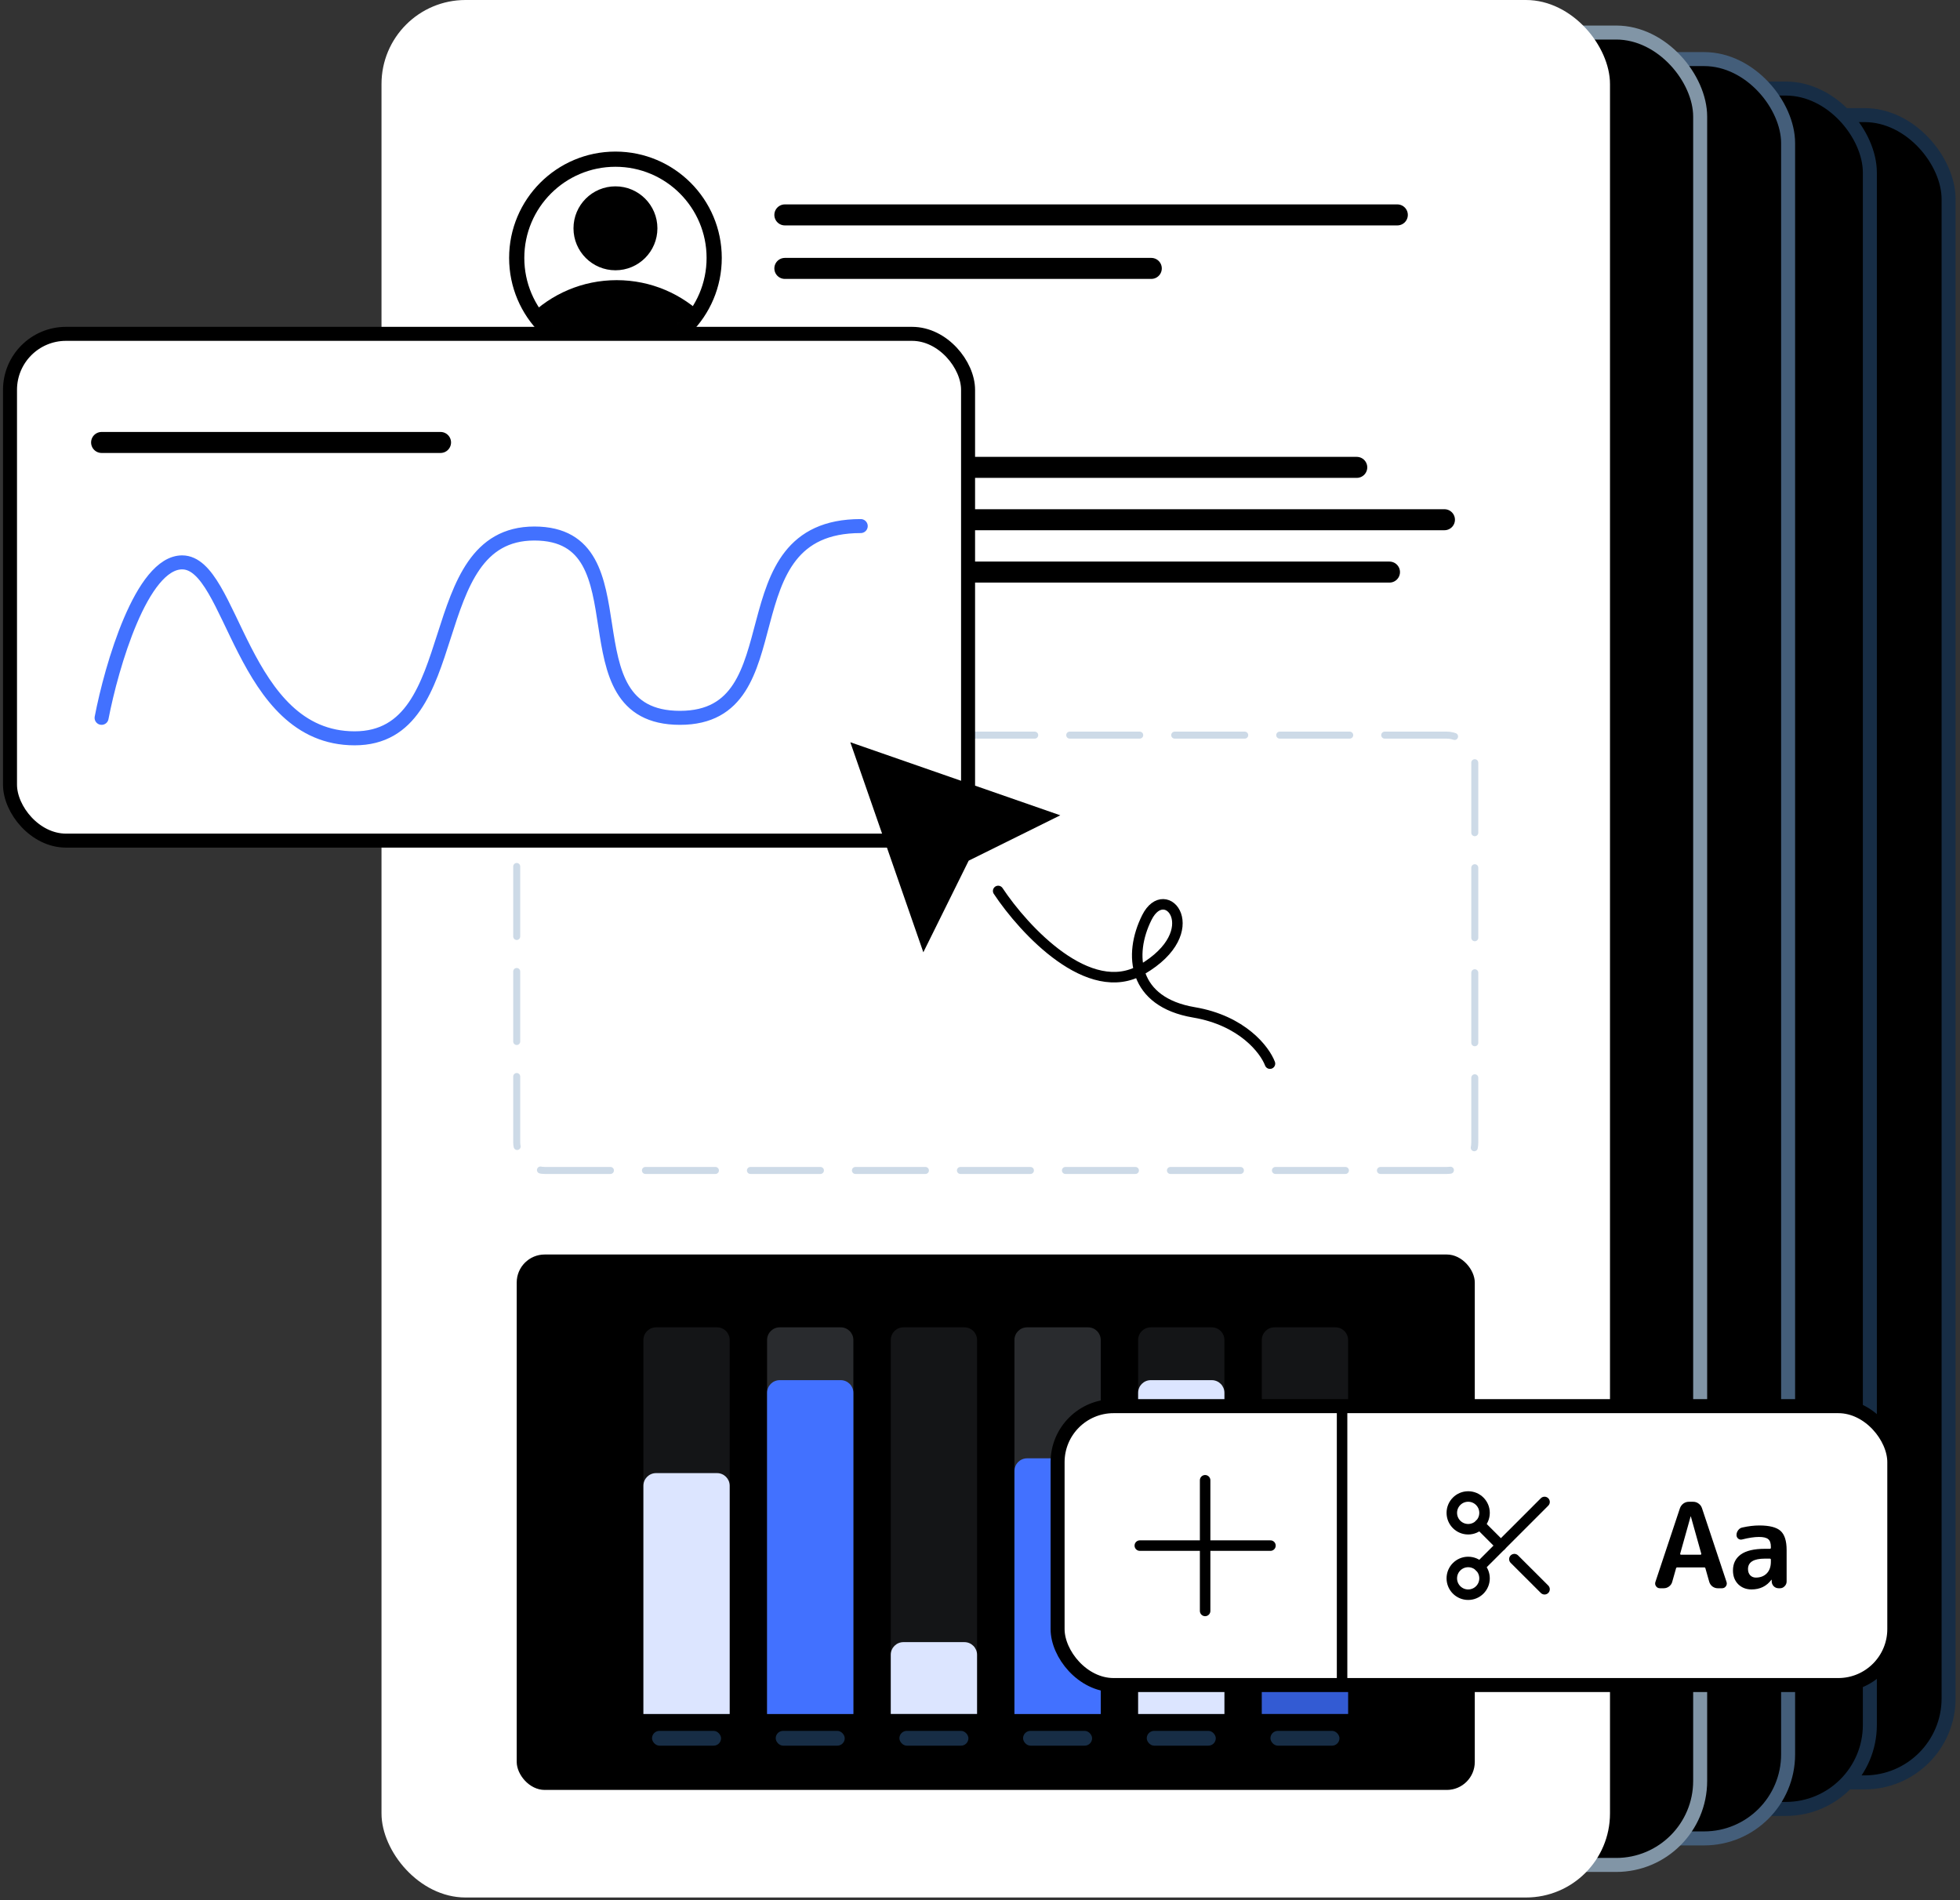
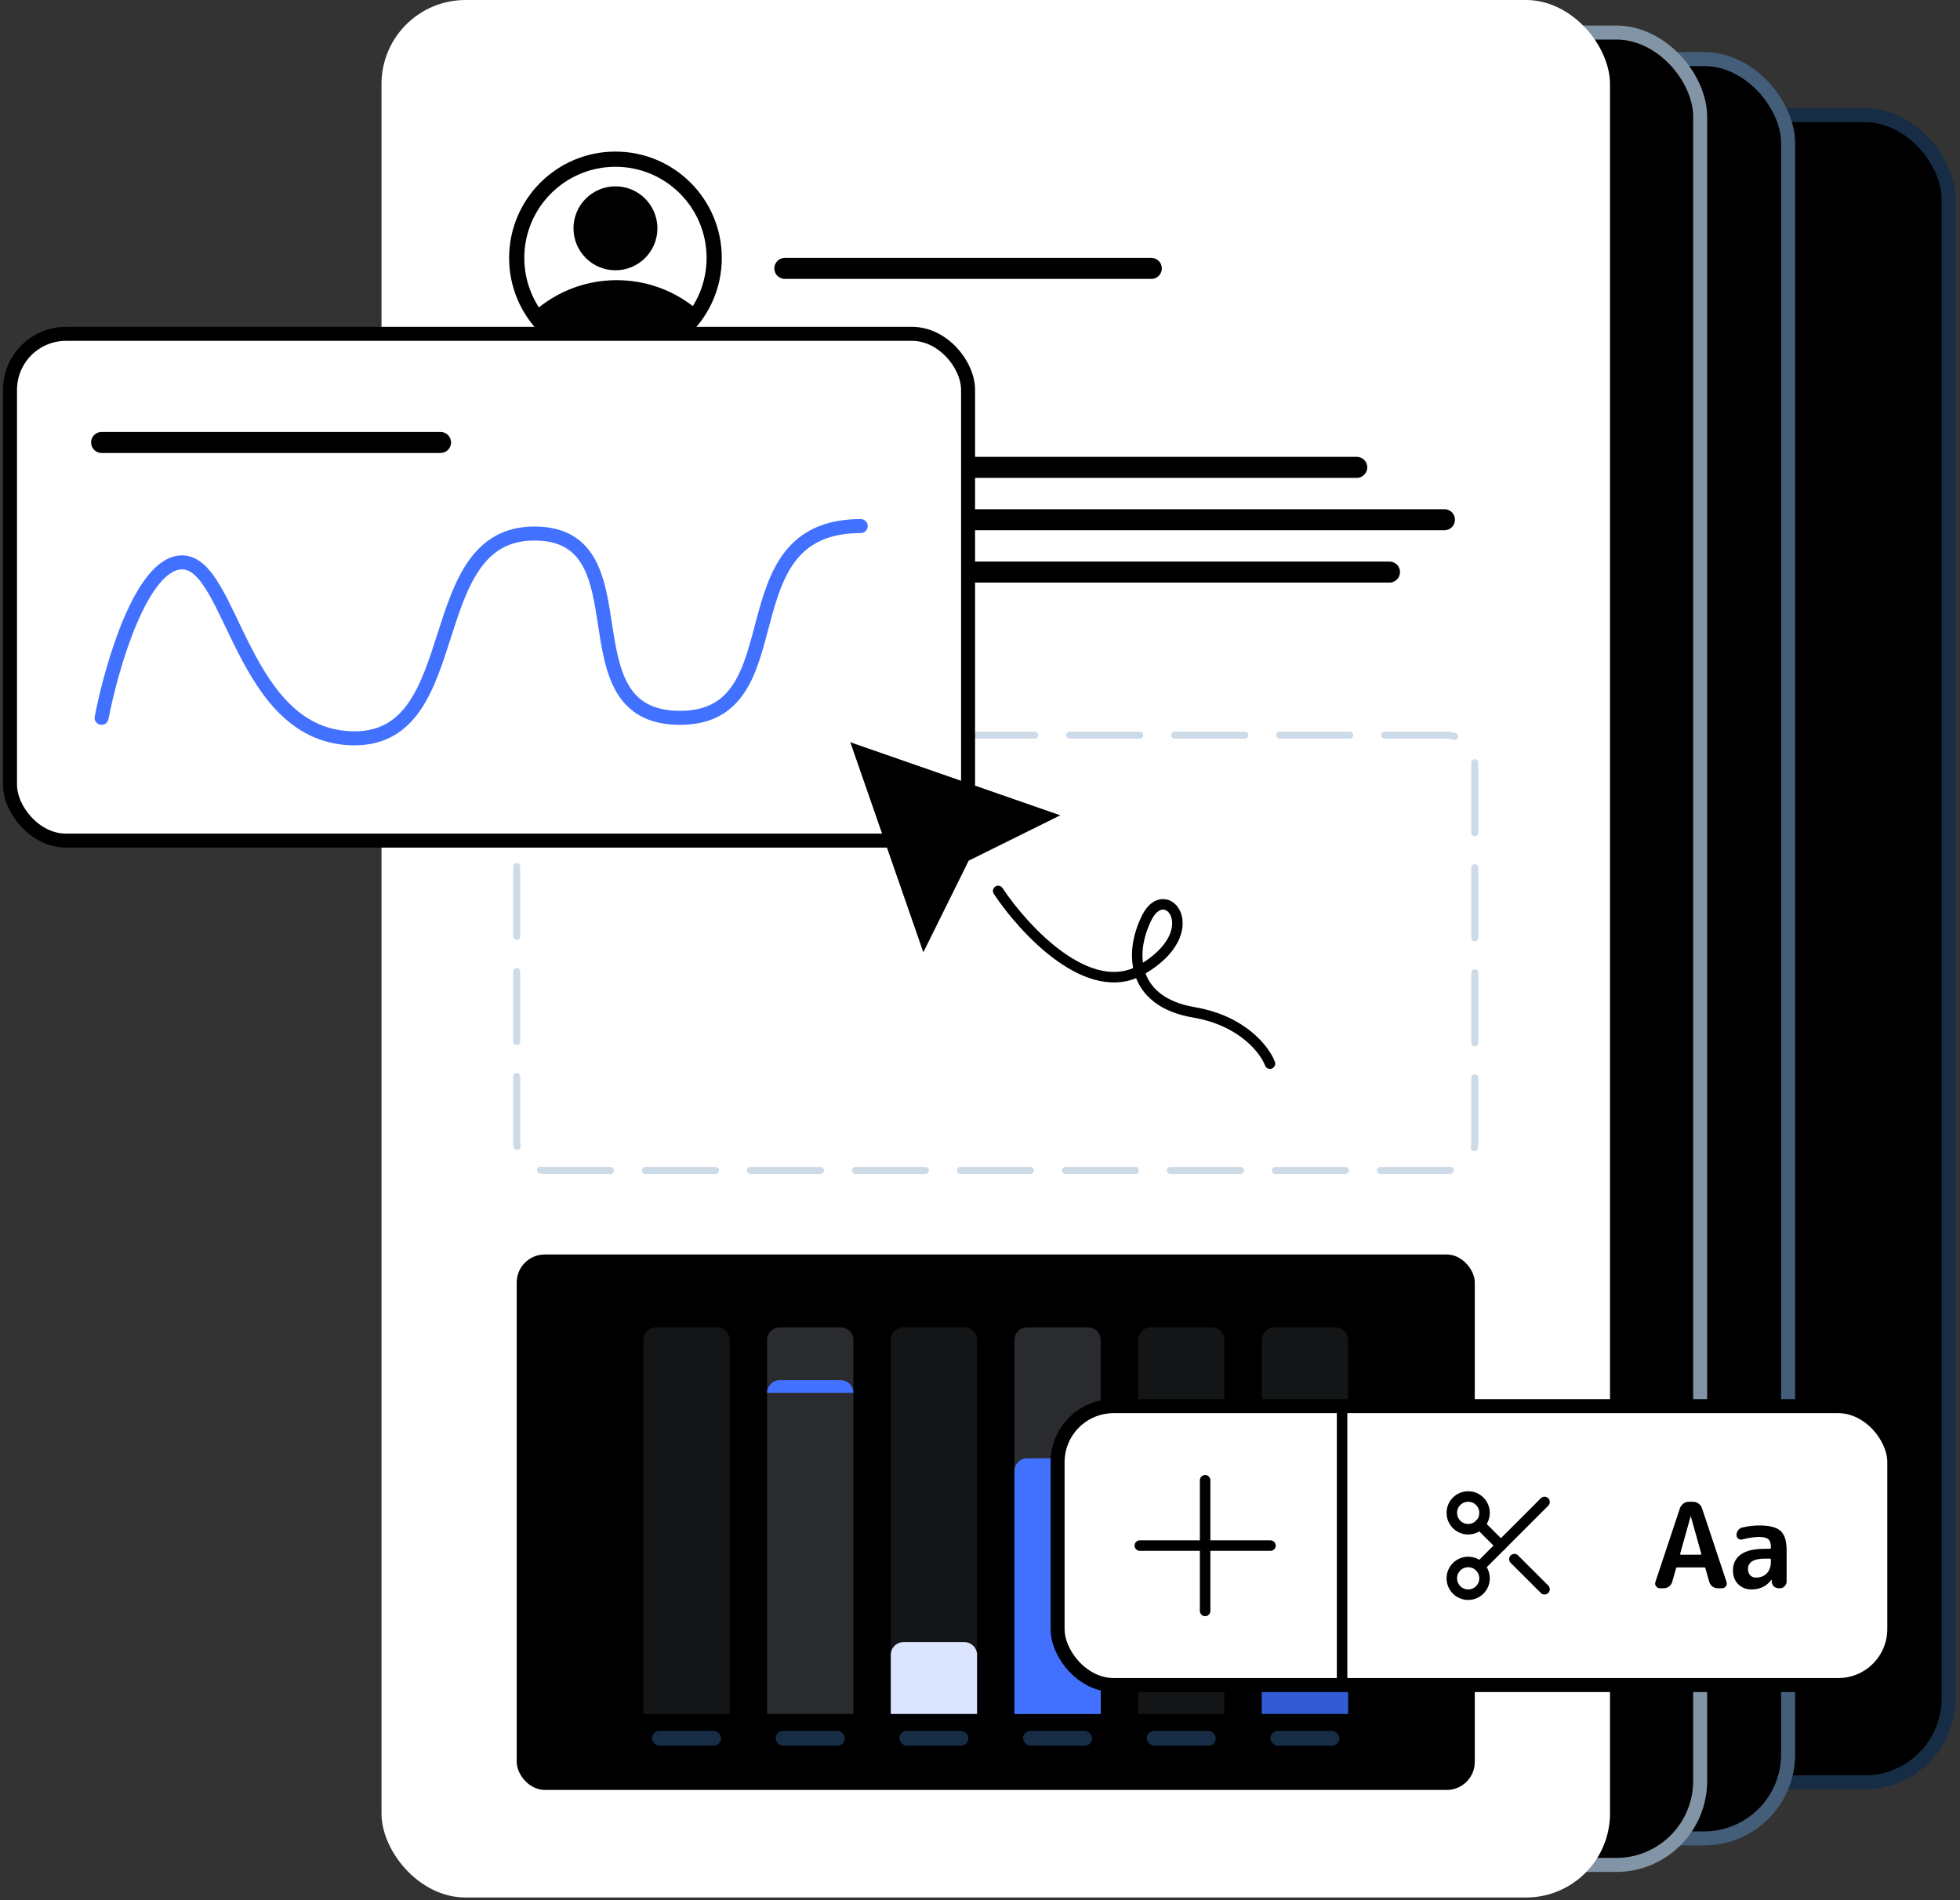
<svg xmlns="http://www.w3.org/2000/svg" width="392" height="380" viewBox="0 0 392 380" fill="none">
  <rect x="0" y="0" width="392" height="380" fill="#333333" stroke="none" />
  <rect x="173.83" y="23.017" width="215.889" height="333.393" rx="16.801" fill="black" stroke="#172D45" stroke-width="2.8" stroke-linejoin="round" />
-   <rect x="151.211" y="17.71" width="222.761" height="344.005" rx="16.801" fill="black" stroke="#172D45" stroke-width="2.8" stroke-linejoin="round" />
  <rect x="127.224" y="11.815" width="230.397" height="355.796" rx="16.801" fill="black" stroke="#445E7A" stroke-width="2.8" stroke-linejoin="round" />
  <rect x="102.763" y="6.508" width="237.269" height="366.409" rx="16.801" fill="black" stroke="#8195A6" stroke-width="2.8" stroke-linejoin="round" />
  <rect x="76.301" width="245.698" height="379.426" rx="16.801" fill="white" />
  <rect x="103.343" y="146.997" width="191.614" height="87.049" rx="5.6" stroke="#CDDAE7" stroke-width="1.4" stroke-linecap="round" stroke-linejoin="bevel" stroke-dasharray="14 7" />
  <rect x="103.343" y="250.852" width="191.614" height="107.065" rx="5.6" fill="black" />
  <rect x="130.406" y="346.107" width="13.806" height="2.957" rx="1.479" fill="#172D45" />
  <rect x="155.142" y="346.107" width="13.806" height="2.957" rx="1.479" fill="#172D45" />
  <rect x="179.879" y="346.107" width="13.806" height="2.957" rx="1.479" fill="#172D45" />
  <rect x="204.615" y="346.107" width="13.806" height="2.957" rx="1.479" fill="#172D45" />
  <rect x="229.352" y="346.107" width="13.806" height="2.957" rx="1.479" fill="#172D45" />
  <rect x="254.088" y="346.107" width="13.806" height="2.957" rx="1.479" fill="#172D45" />
  <path opacity="0.1" d="M128.68 267.944C128.68 266.547 129.812 265.415 131.209 265.415H143.409C144.806 265.415 145.938 266.547 145.938 267.944V342.728H128.68V267.944Z" fill="#CDDAE7" />
  <path opacity="0.2" d="M153.416 267.944C153.416 266.547 154.548 265.415 155.945 265.415H168.145C169.542 265.415 170.674 266.547 170.674 267.944V342.728H153.416V267.944Z" fill="#CDDAE7" />
  <path opacity="0.1" d="M178.153 267.944C178.153 266.547 179.285 265.415 180.682 265.415H192.881C194.278 265.415 195.411 266.547 195.411 267.944V342.728H178.153V267.944Z" fill="#CDDAE7" />
  <path opacity="0.2" d="M202.889 267.944C202.889 266.547 204.022 265.415 205.419 265.415H217.618C219.015 265.415 220.147 266.547 220.147 267.944V342.728H202.889V267.944Z" fill="#CDDAE7" />
  <path opacity="0.1" d="M227.626 267.944C227.626 266.547 228.758 265.415 230.155 265.415H242.355C243.752 265.415 244.884 266.547 244.884 267.944V342.728H227.626V267.944Z" fill="#CDDAE7" />
  <path opacity="0.1" d="M252.362 267.944C252.362 266.547 253.495 265.415 254.892 265.415H267.091C268.488 265.415 269.62 266.547 269.62 267.944V342.728H252.362V267.944Z" fill="#CDDAE7" />
-   <path d="M128.679 297.096C128.679 295.699 129.812 294.566 131.209 294.566H143.408C144.805 294.566 145.937 295.699 145.937 297.096V342.729H128.679V297.096Z" fill="#DCE5FF" />
-   <path d="M153.416 278.507C153.416 277.11 154.548 275.978 155.945 275.978H168.144C169.541 275.978 170.674 277.11 170.674 278.507V342.729H153.416V278.507Z" fill="#4271FF" />
+   <path d="M153.416 278.507C153.416 277.11 154.548 275.978 155.945 275.978H168.144C169.541 275.978 170.674 277.11 170.674 278.507H153.416V278.507Z" fill="#4271FF" />
  <path d="M178.153 330.894C178.153 329.497 179.285 328.364 180.682 328.364H192.881C194.278 328.364 195.411 329.497 195.411 330.894V342.728H178.153V330.894Z" fill="#DCE5FF" />
  <path d="M202.889 294.139C202.889 292.742 204.021 291.609 205.418 291.609H217.618C219.014 291.609 220.147 292.742 220.147 294.139V342.729H202.889V294.139Z" fill="#4271FF" />
-   <path d="M227.626 278.507C227.626 277.11 228.758 275.978 230.155 275.978H242.354C243.751 275.978 244.884 277.11 244.884 278.507V342.729H227.626V278.507Z" fill="#DCE5FF" />
  <path d="M252.362 309.347C252.362 307.95 253.495 306.817 254.891 306.817H267.091C268.488 306.817 269.62 307.95 269.62 309.347V342.728H252.362V309.347Z" fill="#335BD3" />
  <rect x="211.518" y="281.178" width="167.342" height="55.766" rx="11.201" fill="white" stroke="black" stroke-width="2.8" stroke-linejoin="round" />
  <path d="M268.415 281.282V337.527" stroke="black" stroke-width="2.1" />
  <path d="M338.123 303.233L336.038 310.672C336.022 310.719 336.03 310.766 336.062 310.814C336.093 310.861 336.133 310.885 336.18 310.885H340.113C340.16 310.885 340.199 310.861 340.231 310.814C340.263 310.766 340.271 310.719 340.255 310.672L338.17 303.233C338.17 303.217 338.162 303.21 338.146 303.21C338.131 303.21 338.123 303.217 338.123 303.233ZM331.987 317.589C331.656 317.589 331.395 317.454 331.206 317.186C331.016 316.917 330.977 316.625 331.087 316.309L335.991 301.575C336.133 301.196 336.362 300.888 336.678 300.651C337.009 300.414 337.373 300.296 337.767 300.296H338.62C339.031 300.296 339.394 300.414 339.71 300.651C340.042 300.888 340.271 301.196 340.397 301.575L345.3 316.309C345.411 316.625 345.371 316.917 345.182 317.186C344.992 317.454 344.732 317.589 344.4 317.589H343.547C343.168 317.589 342.813 317.47 342.481 317.233C342.166 316.981 341.952 316.665 341.842 316.286L341.084 313.609C341.068 313.483 340.981 313.419 340.823 313.419H335.47C335.327 313.419 335.241 313.483 335.209 313.609L334.451 316.286C334.356 316.665 334.143 316.981 333.811 317.233C333.496 317.47 333.14 317.589 332.745 317.589H331.987Z" fill="black" />
  <path d="M352.989 311.666C350.73 311.666 349.601 312.361 349.601 313.751C349.601 314.256 349.743 314.667 350.028 314.983C350.328 315.299 350.707 315.457 351.165 315.457C352.065 315.457 352.791 315.18 353.344 314.628C353.897 314.059 354.173 313.285 354.173 312.306V311.88C354.173 311.738 354.102 311.666 353.96 311.666H352.989ZM350.312 317.825C349.238 317.825 348.346 317.478 347.635 316.783C346.94 316.073 346.593 315.157 346.593 314.035C346.593 312.661 347.114 311.595 348.156 310.837C349.214 310.079 350.825 309.7 352.989 309.7H353.96C354.102 309.7 354.173 309.629 354.173 309.487V309.298C354.173 308.571 353.999 308.066 353.652 307.782C353.304 307.481 352.689 307.331 351.804 307.331C350.888 307.331 349.767 307.497 348.44 307.829C348.156 307.908 347.896 307.86 347.659 307.687C347.422 307.497 347.303 307.252 347.303 306.952C347.303 306.589 347.414 306.265 347.635 305.981C347.856 305.681 348.14 305.5 348.488 305.436C349.688 305.168 350.817 305.034 351.875 305.034C353.897 305.034 355.31 305.397 356.116 306.123C356.921 306.85 357.324 308.121 357.324 309.937V316.238C357.324 316.602 357.189 316.917 356.921 317.186C356.668 317.454 356.36 317.589 355.997 317.589H355.737C355.358 317.589 355.034 317.462 354.765 317.21C354.497 316.941 354.355 316.617 354.339 316.238V315.907C354.339 315.891 354.331 315.883 354.315 315.883C354.284 315.883 354.268 315.891 354.268 315.907C353.304 317.186 351.986 317.825 350.312 317.825Z" fill="black" />
  <path d="M293.636 305.787C295.443 305.787 296.909 304.322 296.909 302.514C296.909 300.707 295.443 299.241 293.636 299.241C291.828 299.241 290.363 300.707 290.363 302.514C290.363 304.322 291.828 305.787 293.636 305.787Z" stroke="black" stroke-width="2.1" stroke-linecap="round" stroke-linejoin="round" />
  <path d="M293.635 318.879C295.443 318.879 296.908 317.414 296.908 315.606C296.908 313.798 295.443 312.333 293.635 312.333C291.828 312.333 290.362 313.798 290.362 315.606C290.362 317.414 291.828 318.879 293.635 318.879Z" stroke="black" stroke-width="2.1" stroke-linecap="round" stroke-linejoin="round" />
  <path d="M308.909 300.333L295.948 313.294" stroke="black" stroke-width="2.1" stroke-linecap="round" stroke-linejoin="round" />
  <path d="M302.875 311.766L308.909 317.788" stroke="black" stroke-width="2.1" stroke-linecap="round" stroke-linejoin="round" />
  <path d="M295.948 304.827L300.181 309.06" stroke="black" stroke-width="2.1" stroke-linecap="round" stroke-linejoin="round" />
  <path d="M241.025 295.997V322.124" stroke="black" stroke-width="2.1" stroke-linecap="round" stroke-linejoin="round" />
  <path d="M227.962 309.061H254.089" stroke="black" stroke-width="2.1" stroke-linecap="round" stroke-linejoin="round" />
  <circle cx="123.09" cy="51.577" r="19.747" fill="white" stroke="black" stroke-width="3.038" stroke-linecap="round" stroke-linejoin="round" />
  <mask id="mask0" maskUnits="userSpaceOnUse" x="103" y="31" width="40" height="41">
    <circle cx="123.09" cy="51.577" r="19.747" fill="white" />
  </mask>
  <g mask="url(#mask0)">
    <ellipse cx="123.337" cy="80.95" rx="24.93" ry="24.93" fill="black" />
    <circle cx="123.09" cy="45.653" r="8.392" fill="black" />
  </g>
-   <path d="M156.97 42.973H279.466" stroke="black" stroke-width="4.2" stroke-linecap="round" />
  <path d="M156.97 53.671H230.259" stroke="black" stroke-width="4.2" stroke-linecap="round" />
  <path d="M106.193 93.456H271.352" stroke="black" stroke-width="4.2" stroke-linecap="round" />
  <path d="M106.193 103.925H288.889" stroke="black" stroke-width="4.2" stroke-linecap="round" />
  <path d="M106.193 114.395H277.896" stroke="black" stroke-width="4.2" stroke-linecap="round" />
  <path d="M199.634 178.157C204.819 185.964 217.821 200.038 228.351 193.884C241.514 186.191 233.138 175.935 229.377 183.456C225.616 190.978 226.642 200.379 238.779 202.431C248.488 204.072 252.967 209.952 253.993 212.687" stroke="black" stroke-width="2.1" stroke-linecap="round" />
  <rect x="2" y="66.757" width="191.614" height="101.334" rx="11.201" fill="white" stroke="black" stroke-width="2.8" stroke-linejoin="round" />
  <path d="M20.319 88.475H88.108" stroke="black" stroke-width="4.2" stroke-linecap="round" />
  <path d="M20.319 143.54C22.316 133.178 28.334 112.454 36.431 112.454C46.553 112.454 48.206 147.635 70.928 147.635C93.65 147.635 83.942 106.683 106.871 106.683C129.799 106.683 112.035 143.54 135.996 143.54C159.958 143.54 144.259 105.194 172.146 105.194" stroke="#4271FF" stroke-width="2.8" stroke-linecap="round" />
  <path d="M184.667 190.42L193.736 172.1L212.057 163.03L170.062 148.42L184.667 190.42Z" fill="black" />
</svg>